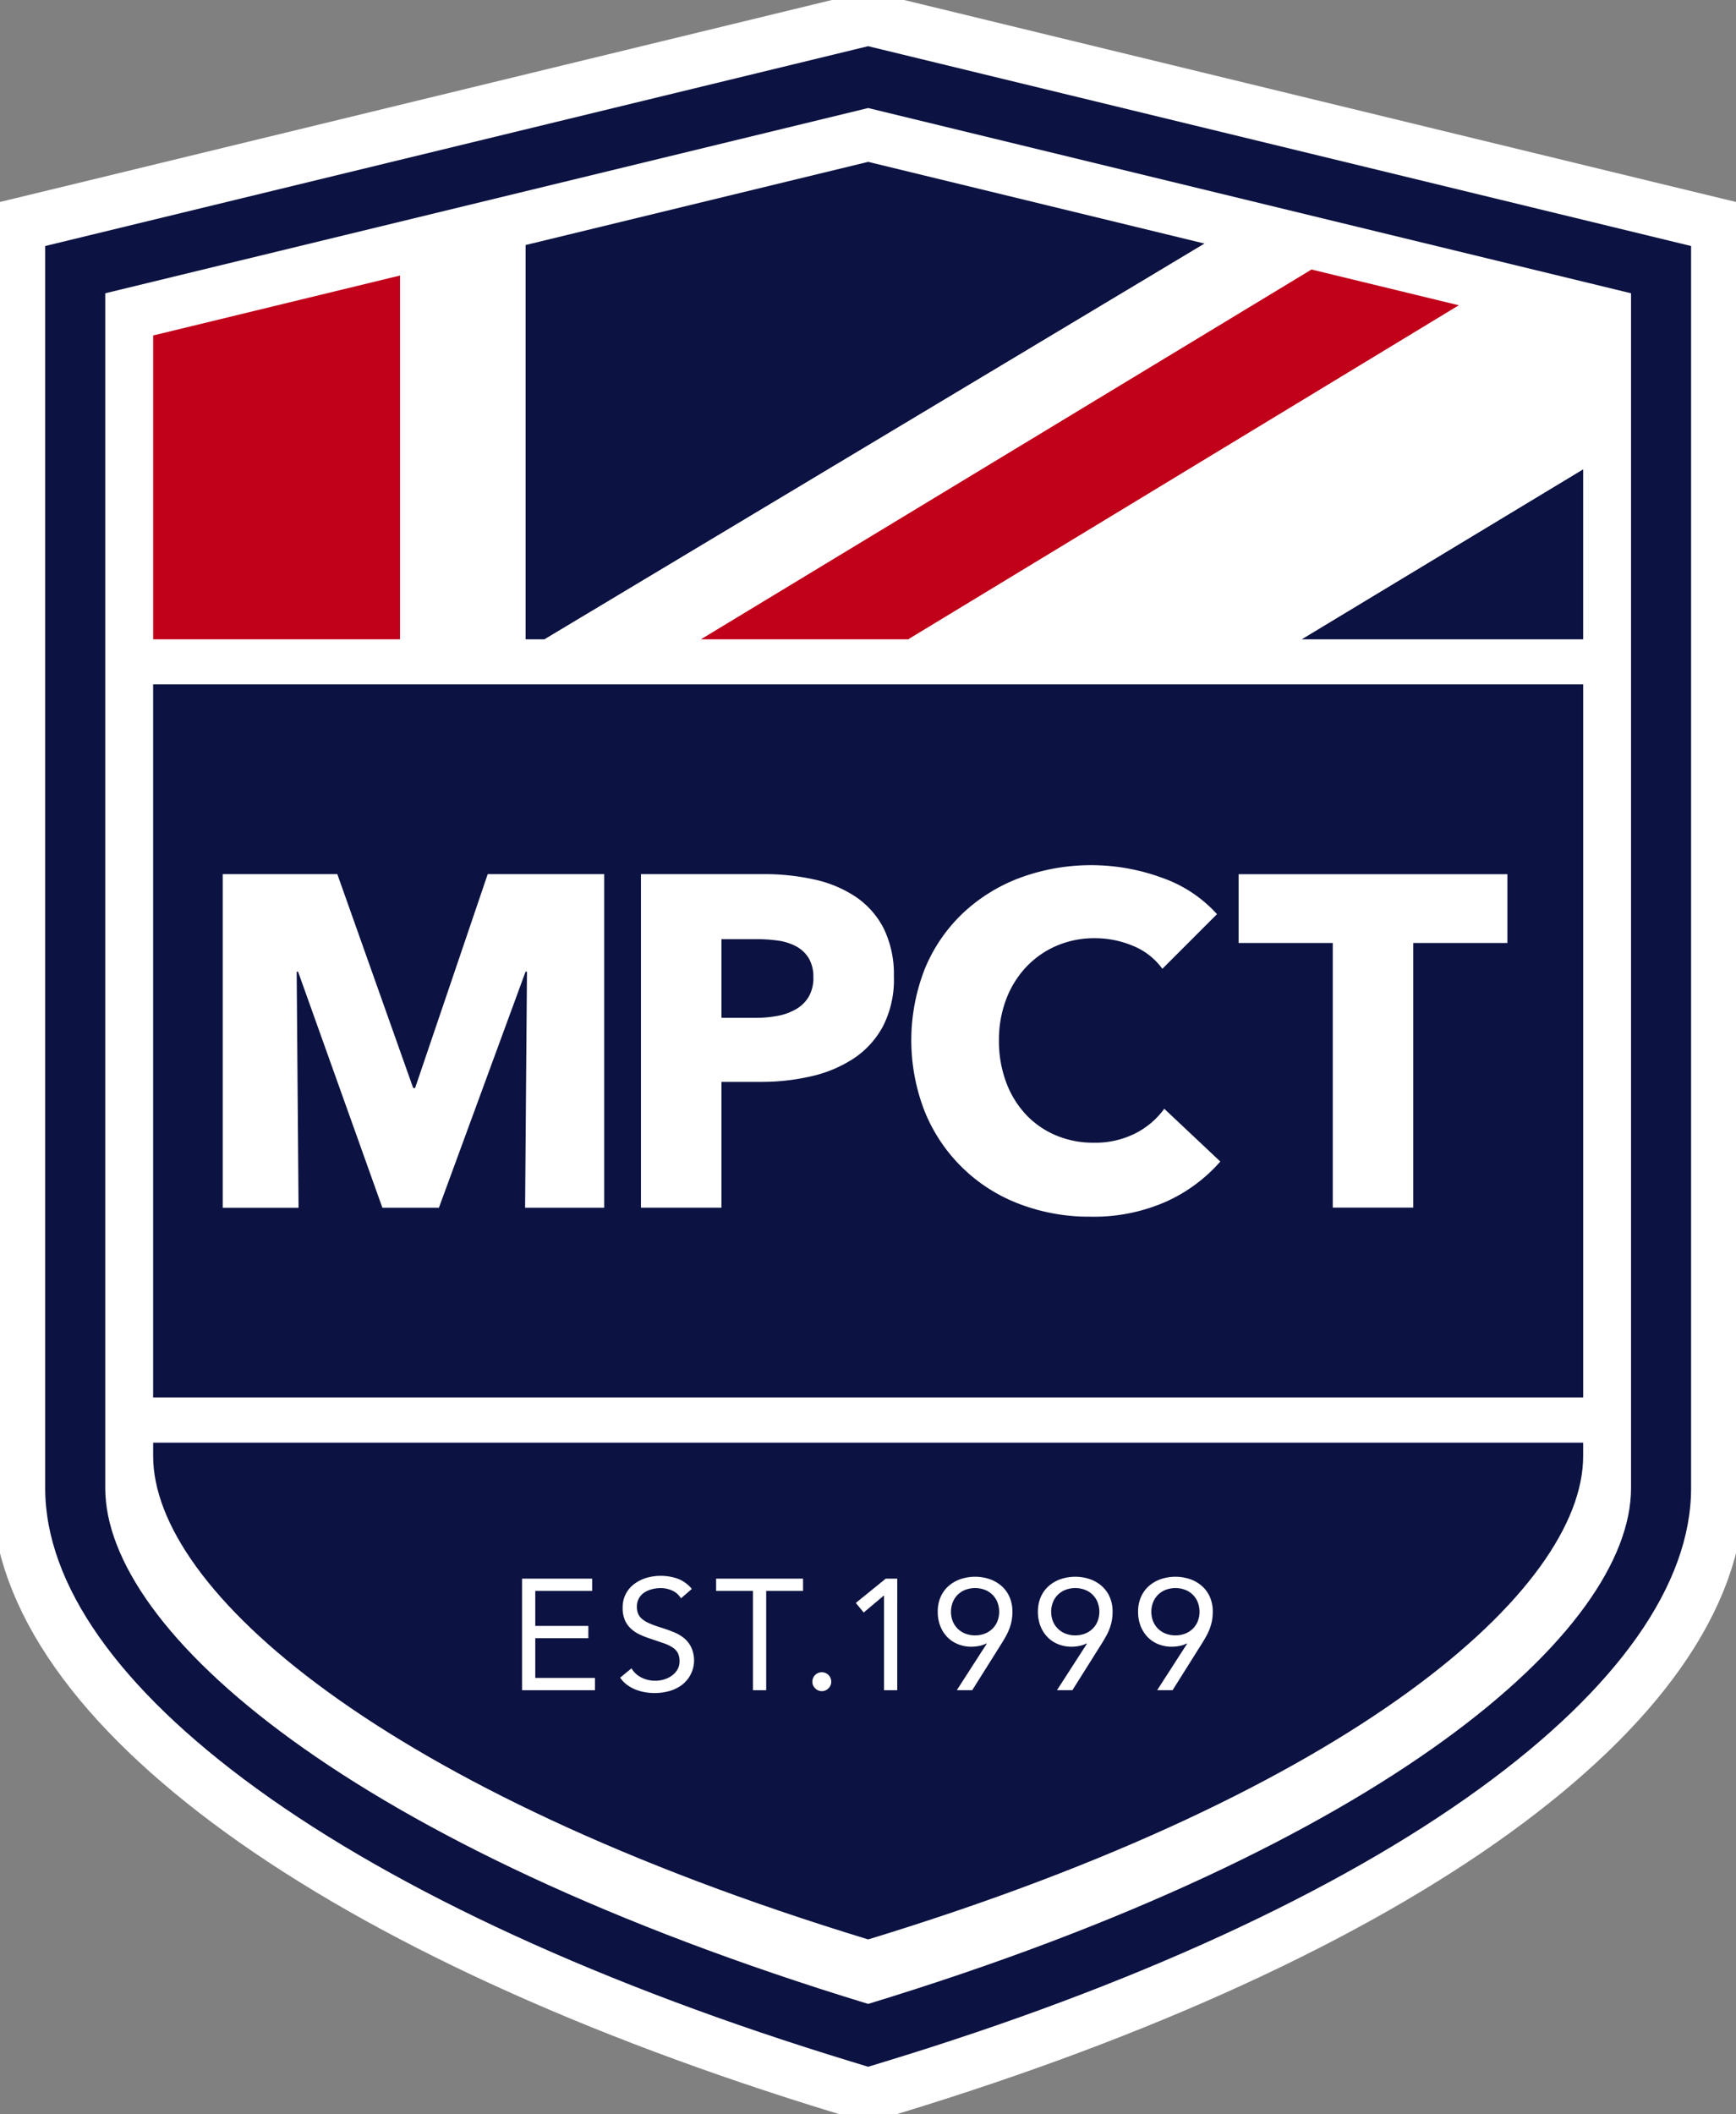
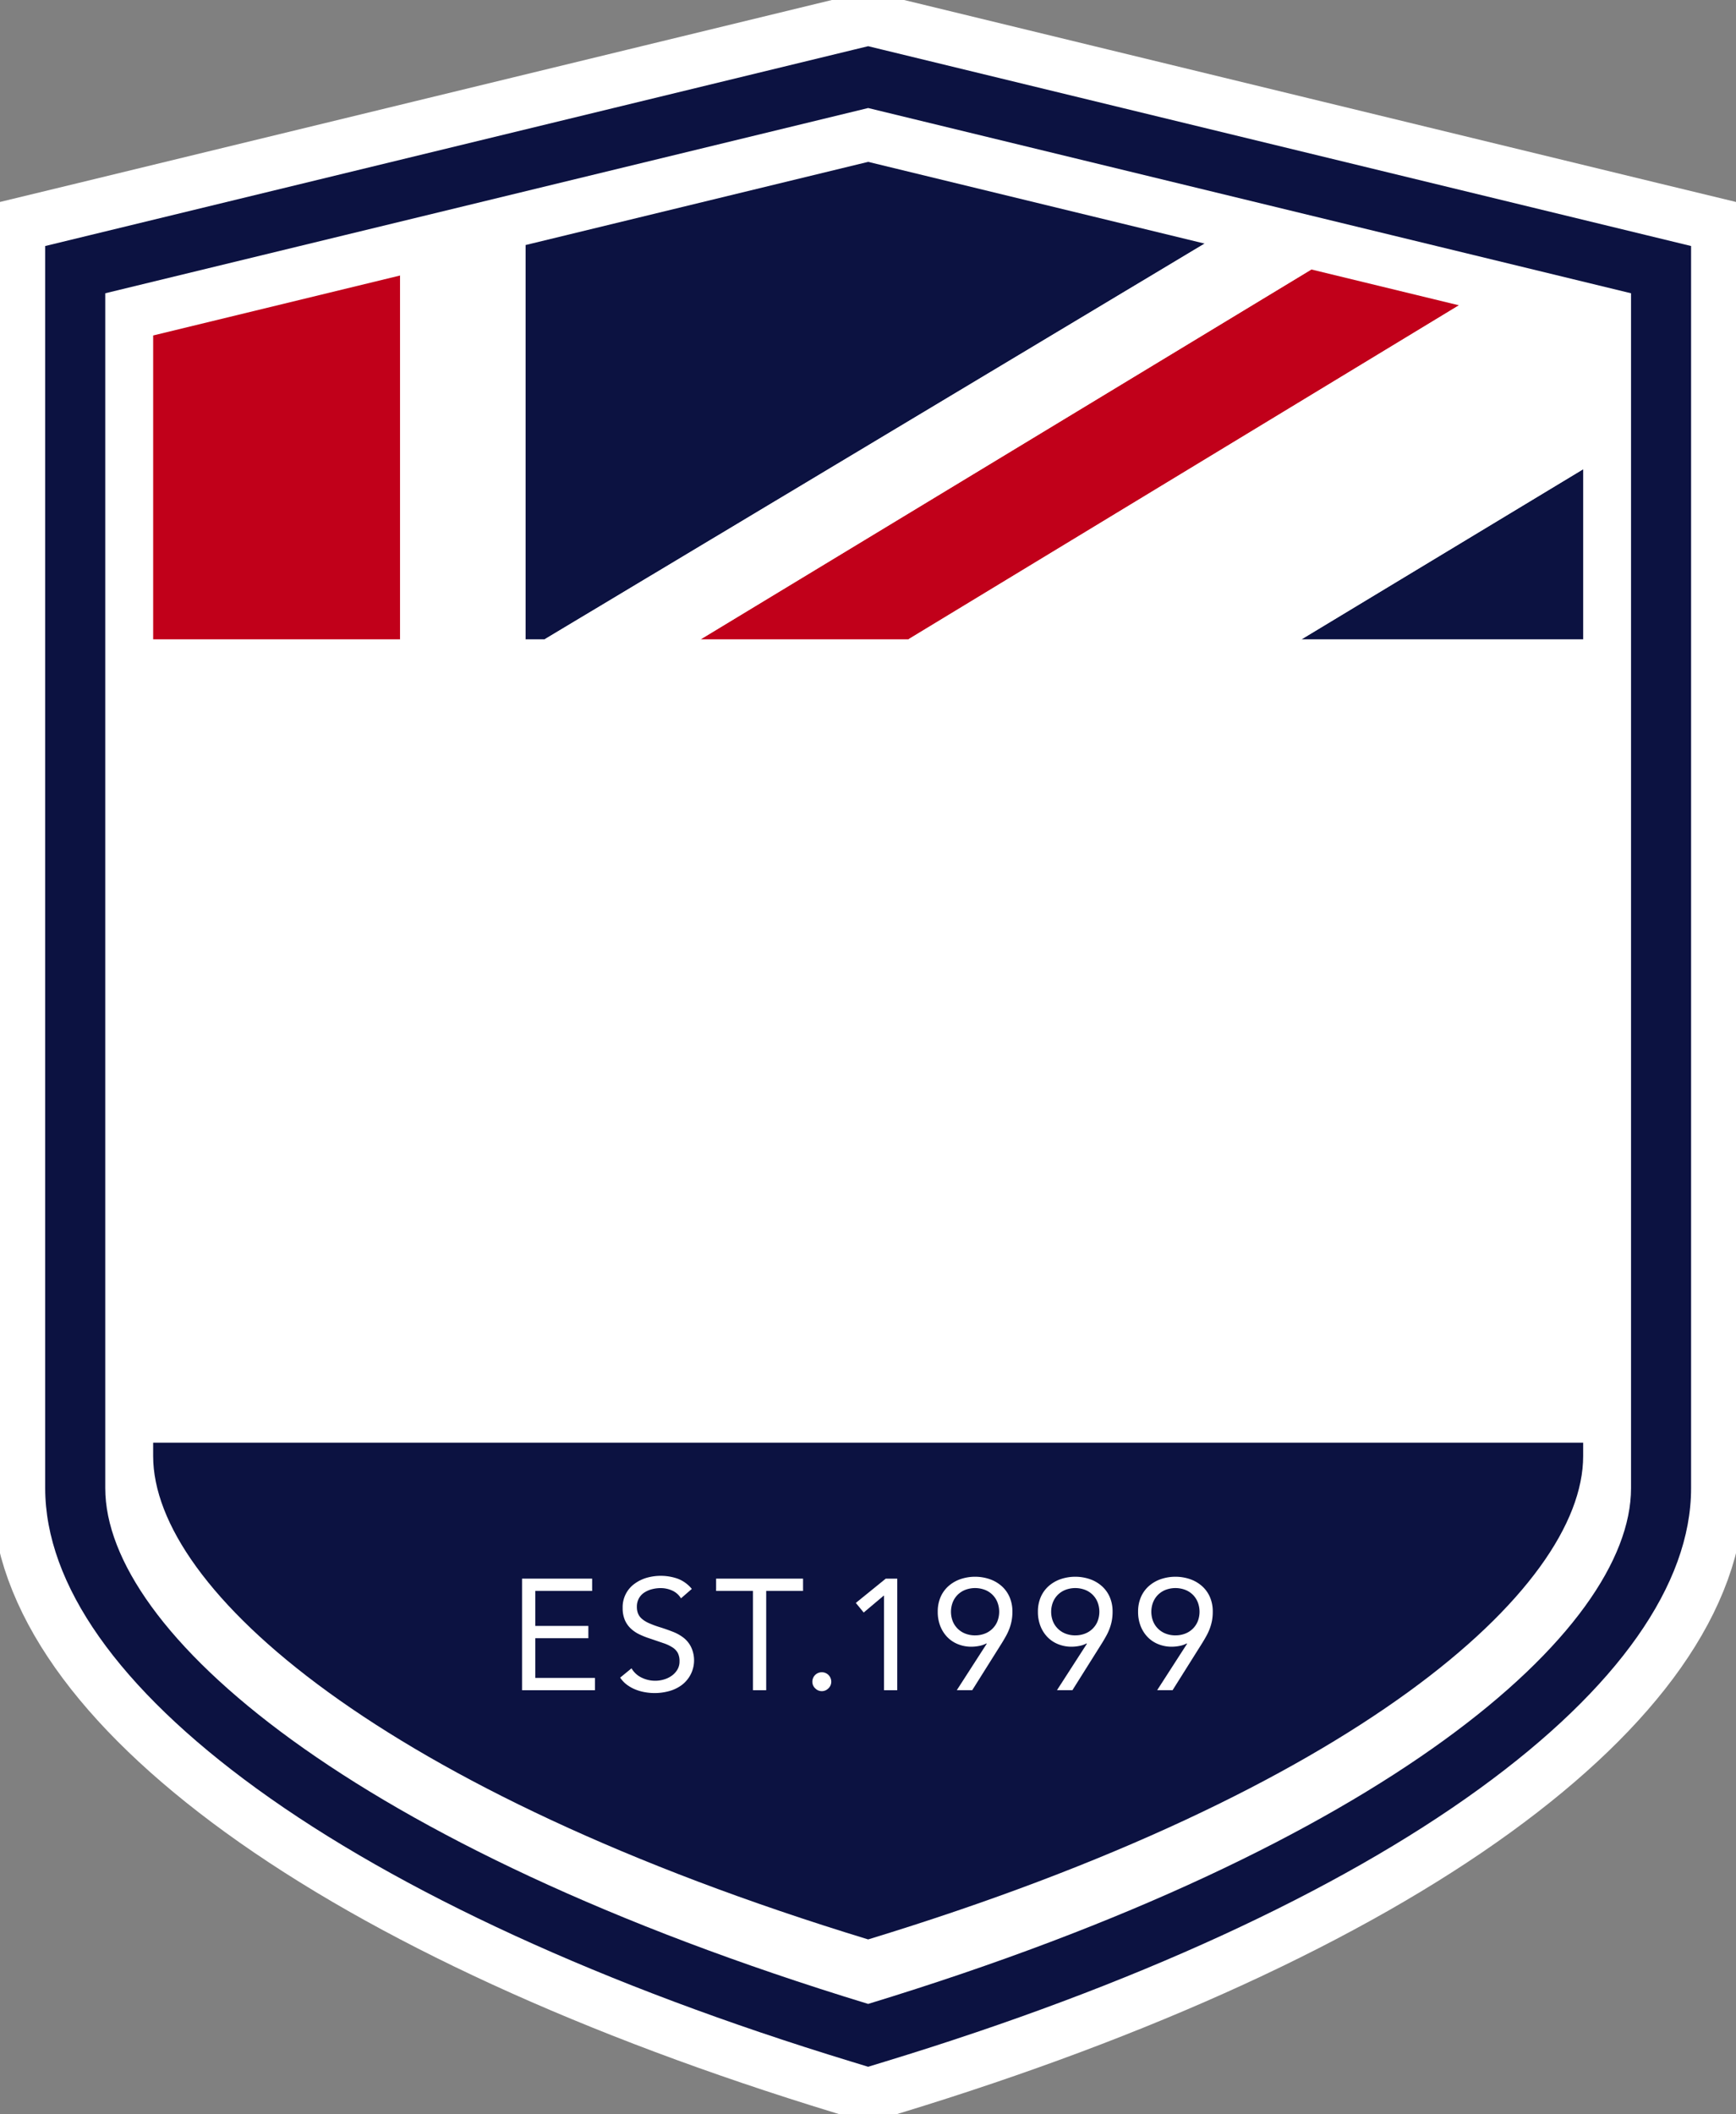
<svg xmlns="http://www.w3.org/2000/svg" width="194.432" height="236.667" viewBox="0 0 194.432 236.667">
  <rect x="0" y="0" width="194.432" height="236.667" fill="#808080" stroke="none" />
  <defs>
    <clipPath id="clip-path">
      <rect id="Rectangle_2157" data-name="Rectangle 2157" width="194.432" height="236.667" fill="none" />
    </clipPath>
  </defs>
  <g id="Group_3085" data-name="Group 3085" transform="translate(-137.068 -747.788)">
    <g id="Group_3034" data-name="Group 3034" transform="translate(137.068 747.788)">
      <g id="Group_3033" data-name="Group 3033" clip-path="url(#clip-path)">
        <path id="Path_9517" data-name="Path 9517" d="M98.171,6.174l-1.587.385L11.141,27.3,6,28.544V167.6c0,10.766,8.2,22.4,23.707,33.651,15.936,11.558,38.931,22.112,66.5,30.522l1.963.6,1.963-.6c27.569-8.41,50.566-18.964,66.5-30.522C182.145,190,190.341,178.369,190.341,167.6V28.544L185.2,27.3,99.757,6.559Z" transform="translate(-0.955 -0.982)" fill="#fff" />
        <path id="Path_9518" data-name="Path 9518" d="M98.171,6.174l-1.587.385L11.141,27.3,6,28.544V167.6c0,10.766,8.2,22.4,23.707,33.651,15.936,11.558,38.931,22.112,66.5,30.522l1.963.6,1.963-.6c27.569-8.41,50.566-18.964,66.5-30.522C182.145,190,190.341,178.369,190.341,167.6V28.544L185.2,27.3,99.757,6.559Z" transform="translate(-0.955 -0.982)" fill="none" stroke="#fff" stroke-miterlimit="10" stroke-width="12" />
        <path id="Path_9519" data-name="Path 9519" d="M160.644,78.218l36.942-22.3V44.2l-10.073-2.444-60.13,36.461Z" transform="translate(-20.271 -6.645)" fill="#fff" />
        <path id="Path_9520" data-name="Path 9520" d="M151.35,33.541,78.985,76.91h6.671L155.6,34.573Z" transform="translate(-12.569 -5.337)" fill="#fff" />
        <path id="Path_9521" data-name="Path 9521" d="M56.615,35.485V76.892h8.459V33.431Z" transform="translate(-9.009 -5.32)" fill="#fff" />
        <path id="Path_9522" data-name="Path 9522" d="M20.4,43.393V77.41H48.064V36.678Z" transform="translate(-3.246 -5.837)" fill="#c1001a" />
        <path id="Path_9523" data-name="Path 9523" d="M53.3,36.55V77.282h2.787V35.874Z" transform="translate(-8.482 -5.709)" fill="#fff" />
        <path id="Path_9524" data-name="Path 9524" d="M108.37,21.549,69.989,30.864V75h2.142L146.058,30.7Z" transform="translate(-11.137 -3.429)" fill="#0c1241" />
        <path id="Path_9525" data-name="Path 9525" d="M146.463,32.427,72.536,76.733h5.423l72.364-43.369Z" transform="translate(-11.543 -5.16)" fill="#fff" />
        <path id="Path_9526" data-name="Path 9526" d="M66.675,33.3V76.765h2.787V32.628Z" transform="translate(-10.61 -5.192)" fill="#fff" />
        <path id="Path_9527" data-name="Path 9527" d="M161.722,35.877l-68.4,41.405h23.265l61.667-37.393Z" transform="translate(-14.85 -5.709)" fill="#c1001a" />
        <path id="Path_9528" data-name="Path 9528" d="M156.861,34.768,86.919,77.106H92.3L160.7,35.7Z" transform="translate(-13.831 -5.533)" fill="#fff" />
        <path id="Path_9529" data-name="Path 9529" d="M182.656,40.648,120.989,78.041h5.377L186.5,41.58Z" transform="translate(-19.253 -6.468)" fill="#fff" />
        <path id="Path_9530" data-name="Path 9530" d="M204.9,81.514V62.469L173.352,81.514Z" transform="translate(-27.586 -9.941)" fill="#0c1241" />
        <path id="Path_9531" data-name="Path 9531" d="M172.332,80.9l31.549-19.045V58.6L166.938,80.9Z" transform="translate(-26.565 -9.325)" fill="#fff" />
        <path id="Path_9532" data-name="Path 9532" d="M98.191,13.073l85.443,20.738V167.58c0,15.955-27.331,40.011-85.443,57.738-58.114-17.727-85.444-41.784-85.444-57.738V33.811Zm0-6.922L96.6,6.536,11.16,27.274,6.02,28.521V167.58c0,10.765,8.2,22.4,23.707,33.65,15.935,11.559,38.931,22.112,66.5,30.523l1.963.6,1.963-.6c27.57-8.41,50.566-18.964,66.5-30.523,15.509-11.248,23.707-22.885,23.707-33.65V28.521l-5.14-1.248L99.778,6.536Z" transform="translate(-0.958 -0.979)" fill="#0c1241" />
-         <rect id="Rectangle_2156" data-name="Rectangle 2156" width="160.165" height="79.827" transform="translate(17.15 76.618)" fill="#0c1241" />
        <path id="Path_9533" data-name="Path 9533" d="M20.4,192.072v1.5c0,14.953,25.614,37.5,80.08,54.112,54.466-16.613,80.081-39.158,80.081-54.112v-1.5Z" transform="translate(-3.247 -30.565)" fill="#0c1241" fill-rule="evenodd" />
        <path id="Path_9534" data-name="Path 9534" d="M69.534,210.174h7.85v1.376H71.016v3.918h5.945v1.376H71.016v4.446H77.7v1.376H69.534Z" transform="translate(-11.065 -33.445)" fill="#fff" />
        <path id="Path_9535" data-name="Path 9535" d="M89.414,212.32a2.185,2.185,0,0,0-.988-.874,3.146,3.146,0,0,0-1.288-.273,3.854,3.854,0,0,0-.97.124,2.883,2.883,0,0,0-.855.37,1.853,1.853,0,0,0-.609.653,1.9,1.9,0,0,0-.229.953,1.967,1.967,0,0,0,.132.75,1.584,1.584,0,0,0,.432.591,3.219,3.219,0,0,0,.811.494,10.983,10.983,0,0,0,1.253.459q.723.228,1.4.494a4.725,4.725,0,0,1,1.2.67,3,3,0,0,1,.83,1.014,3.463,3.463,0,0,1-1.042,4.288,4.264,4.264,0,0,1-1.4.671,6.135,6.135,0,0,1-1.641.22,6.247,6.247,0,0,1-1.094-.1,5.2,5.2,0,0,1-1.049-.3,4.246,4.246,0,0,1-.944-.529,3.154,3.154,0,0,1-.758-.8l1.27-1.041A2.6,2.6,0,0,0,85,221.193a3.452,3.452,0,0,0,1.535.353,3.4,3.4,0,0,0,.962-.141,2.874,2.874,0,0,0,.873-.415,2.246,2.246,0,0,0,.635-.679,1.758,1.758,0,0,0,.247-.934,1.989,1.989,0,0,0-.194-.943,1.732,1.732,0,0,0-.6-.626,4.551,4.551,0,0,0-1.023-.477l-1.446-.494a9.109,9.109,0,0,1-1.235-.485,3.807,3.807,0,0,1-.98-.67,2.873,2.873,0,0,1-.653-.953,3.366,3.366,0,0,1-.238-1.331,3.219,3.219,0,0,1,1.306-2.692,4.363,4.363,0,0,1,1.358-.679,5.765,5.765,0,0,1,3.52.1,3.776,3.776,0,0,1,1.561,1.138Z" transform="translate(-13.145 -33.385)" fill="#fff" />
        <path id="Path_9536" data-name="Path 9536" d="M105.12,211.55h-4.128v11.115H99.511V211.55H95.382v-1.376h9.738Z" transform="translate(-15.178 -33.445)" fill="#fff" />
        <path id="Path_9537" data-name="Path 9537" d="M109.26,222.637a1.054,1.054,0,0,1,1.059,1.059.993.993,0,0,1-.326.749,1.022,1.022,0,0,1-1.464,0,.994.994,0,0,1-.327-.749,1.055,1.055,0,0,1,1.059-1.059" transform="translate(-17.218 -35.428)" fill="#fff" />
        <path id="Path_9538" data-name="Path 9538" d="M118.631,222.665h-1.482V212.079h-.034l-2.241,1.888-.882-1.075,3.352-2.718h1.288Z" transform="translate(-18.14 -33.445)" fill="#fff" />
        <path id="Path_9539" data-name="Path 9539" d="M130.39,217.42l-.036-.035a2.769,2.769,0,0,1-.82.283,4.569,4.569,0,0,1-.856.087,3.972,3.972,0,0,1-1.508-.282,3.433,3.433,0,0,1-1.2-.8,3.732,3.732,0,0,1-.785-1.235,4.31,4.31,0,0,1-.282-1.6,4.059,4.059,0,0,1,.317-1.641,3.505,3.505,0,0,1,.882-1.225,4.005,4.005,0,0,1,1.332-.777,5.116,5.116,0,0,1,3.3,0,4,4,0,0,1,1.331.777,3.508,3.508,0,0,1,.883,1.225,4.059,4.059,0,0,1,.317,1.641,5.4,5.4,0,0,1-.087,1.006,5.532,5.532,0,0,1-.248.882,5.926,5.926,0,0,1-.378.82q-.221.4-.468.8l-3.317,5.274h-1.729Zm-1.306-.935a2.991,2.991,0,0,0,1.059-.185,2.469,2.469,0,0,0,1.429-1.358,2.954,2.954,0,0,0,0-2.2,2.448,2.448,0,0,0-1.429-1.367,3.109,3.109,0,0,0-2.117,0,2.5,2.5,0,0,0-.855.53,2.473,2.473,0,0,0-.573.838,2.954,2.954,0,0,0,0,2.2,2.469,2.469,0,0,0,1.429,1.358,2.985,2.985,0,0,0,1.059.185" transform="translate(-19.876 -33.405)" fill="#fff" />
        <path id="Path_9540" data-name="Path 9540" d="M143.733,217.42l-.036-.035a2.769,2.769,0,0,1-.82.283,4.569,4.569,0,0,1-.856.087,3.972,3.972,0,0,1-1.508-.282,3.433,3.433,0,0,1-1.2-.8,3.732,3.732,0,0,1-.785-1.235,4.31,4.31,0,0,1-.282-1.6,4.059,4.059,0,0,1,.317-1.641,3.506,3.506,0,0,1,.882-1.225,4.005,4.005,0,0,1,1.332-.777,5.116,5.116,0,0,1,3.3,0,4,4,0,0,1,1.331.777,3.508,3.508,0,0,1,.883,1.225,4.059,4.059,0,0,1,.317,1.641,5.4,5.4,0,0,1-.087,1.006,5.532,5.532,0,0,1-.248.882,5.926,5.926,0,0,1-.378.82q-.221.4-.468.8l-3.317,5.274H140.38Zm-1.306-.935a2.991,2.991,0,0,0,1.059-.185,2.469,2.469,0,0,0,1.429-1.358,2.954,2.954,0,0,0,0-2.2,2.448,2.448,0,0,0-1.429-1.367,3.109,3.109,0,0,0-2.117,0,2.5,2.5,0,0,0-.855.53,2.474,2.474,0,0,0-.573.838,2.954,2.954,0,0,0,0,2.2,2.469,2.469,0,0,0,1.429,1.358,2.985,2.985,0,0,0,1.059.185" transform="translate(-21.999 -33.405)" fill="#fff" />
        <path id="Path_9541" data-name="Path 9541" d="M157.077,217.42l-.036-.035a2.769,2.769,0,0,1-.82.283,4.569,4.569,0,0,1-.856.087,3.972,3.972,0,0,1-1.508-.282,3.433,3.433,0,0,1-1.2-.8,3.732,3.732,0,0,1-.785-1.235,4.31,4.31,0,0,1-.282-1.6,4.059,4.059,0,0,1,.317-1.641,3.505,3.505,0,0,1,.882-1.225,4.005,4.005,0,0,1,1.332-.777,5.116,5.116,0,0,1,3.3,0,4,4,0,0,1,1.331.777,3.508,3.508,0,0,1,.883,1.225,4.059,4.059,0,0,1,.317,1.641,5.4,5.4,0,0,1-.087,1.006,5.532,5.532,0,0,1-.248.882,5.926,5.926,0,0,1-.378.82q-.221.4-.468.8l-3.317,5.274h-1.729Zm-1.306-.935a2.991,2.991,0,0,0,1.059-.185,2.469,2.469,0,0,0,1.429-1.358,2.954,2.954,0,0,0,0-2.2,2.448,2.448,0,0,0-1.429-1.367,3.109,3.109,0,0,0-2.117,0,2.5,2.5,0,0,0-.855.53,2.473,2.473,0,0,0-.573.838,2.954,2.954,0,0,0,0,2.2,2.469,2.469,0,0,0,1.429,1.358,2.985,2.985,0,0,0,1.059.185" transform="translate(-24.123 -33.405)" fill="#fff" />
        <path id="Path_9542" data-name="Path 9542" d="M63.531,153.725l.211-26.428h-.158l-9.706,26.428h-6.33L38.106,127.3h-.158l.211,26.428H29.665V116.377H42.5L51,140.326h.211l8.134-23.949H72.394v37.347Z" transform="translate(-4.721 -18.519)" fill="#fff" />
        <path id="Path_9543" data-name="Path 9543" d="M104.678,127.93a4.025,4.025,0,0,0-.528-2.163,3.682,3.682,0,0,0-1.424-1.318,6.12,6.12,0,0,0-2.032-.633,17.044,17.044,0,0,0-2.347-.158H94.392v8.809h3.8a13.491,13.491,0,0,0,2.427-.211,6.513,6.513,0,0,0,2.084-.738,3.954,3.954,0,0,0,1.451-1.4,4.161,4.161,0,0,0,.528-2.189m9.02-.053a11.455,11.455,0,0,1-1.213,5.513,9.967,9.967,0,0,1-3.27,3.613,14.425,14.425,0,0,1-4.748,2,24.378,24.378,0,0,1-5.592.633H94.392v14.085H85.371V116.377H99.086a25.8,25.8,0,0,1,5.724.607,13.508,13.508,0,0,1,4.642,1.952,9.466,9.466,0,0,1,3.112,3.534,11.664,11.664,0,0,1,1.134,5.407" transform="translate(-13.585 -18.519)" fill="#fff" />
        <path id="Path_9544" data-name="Path 9544" d="M149.866,152.875a20,20,0,0,1-8.388,1.662,21.865,21.865,0,0,1-7.992-1.424,18.452,18.452,0,0,1-10.576-10.286,21.881,21.881,0,0,1,.027-16.142,18.068,18.068,0,0,1,4.3-6.2,19.056,19.056,0,0,1,6.436-3.93,23.073,23.073,0,0,1,15.746.026,14.911,14.911,0,0,1,6.2,4.088l-6.119,6.12a7.574,7.574,0,0,0-3.324-2.586,11.039,11.039,0,0,0-4.219-.843,10.692,10.692,0,0,0-4.352.87,10.217,10.217,0,0,0-3.4,2.4,10.935,10.935,0,0,0-2.215,3.614,12.742,12.742,0,0,0-.792,4.563,13.108,13.108,0,0,0,.792,4.642,10.785,10.785,0,0,0,2.189,3.613,9.844,9.844,0,0,0,3.349,2.348,10.652,10.652,0,0,0,4.273.844,9.937,9.937,0,0,0,4.695-1.055,9.094,9.094,0,0,0,3.217-2.743l6.278,5.908a17.793,17.793,0,0,1-6.119,4.51" transform="translate(-19.315 -18.329)" fill="#fff" />
        <path id="Path_9545" data-name="Path 9545" d="M184.538,124.088v29.626h-9.014V124.088H164.98v-7.7h30.1v7.7Z" transform="translate(-26.253 -18.521)" fill="#fff" />
      </g>
    </g>
  </g>
</svg>